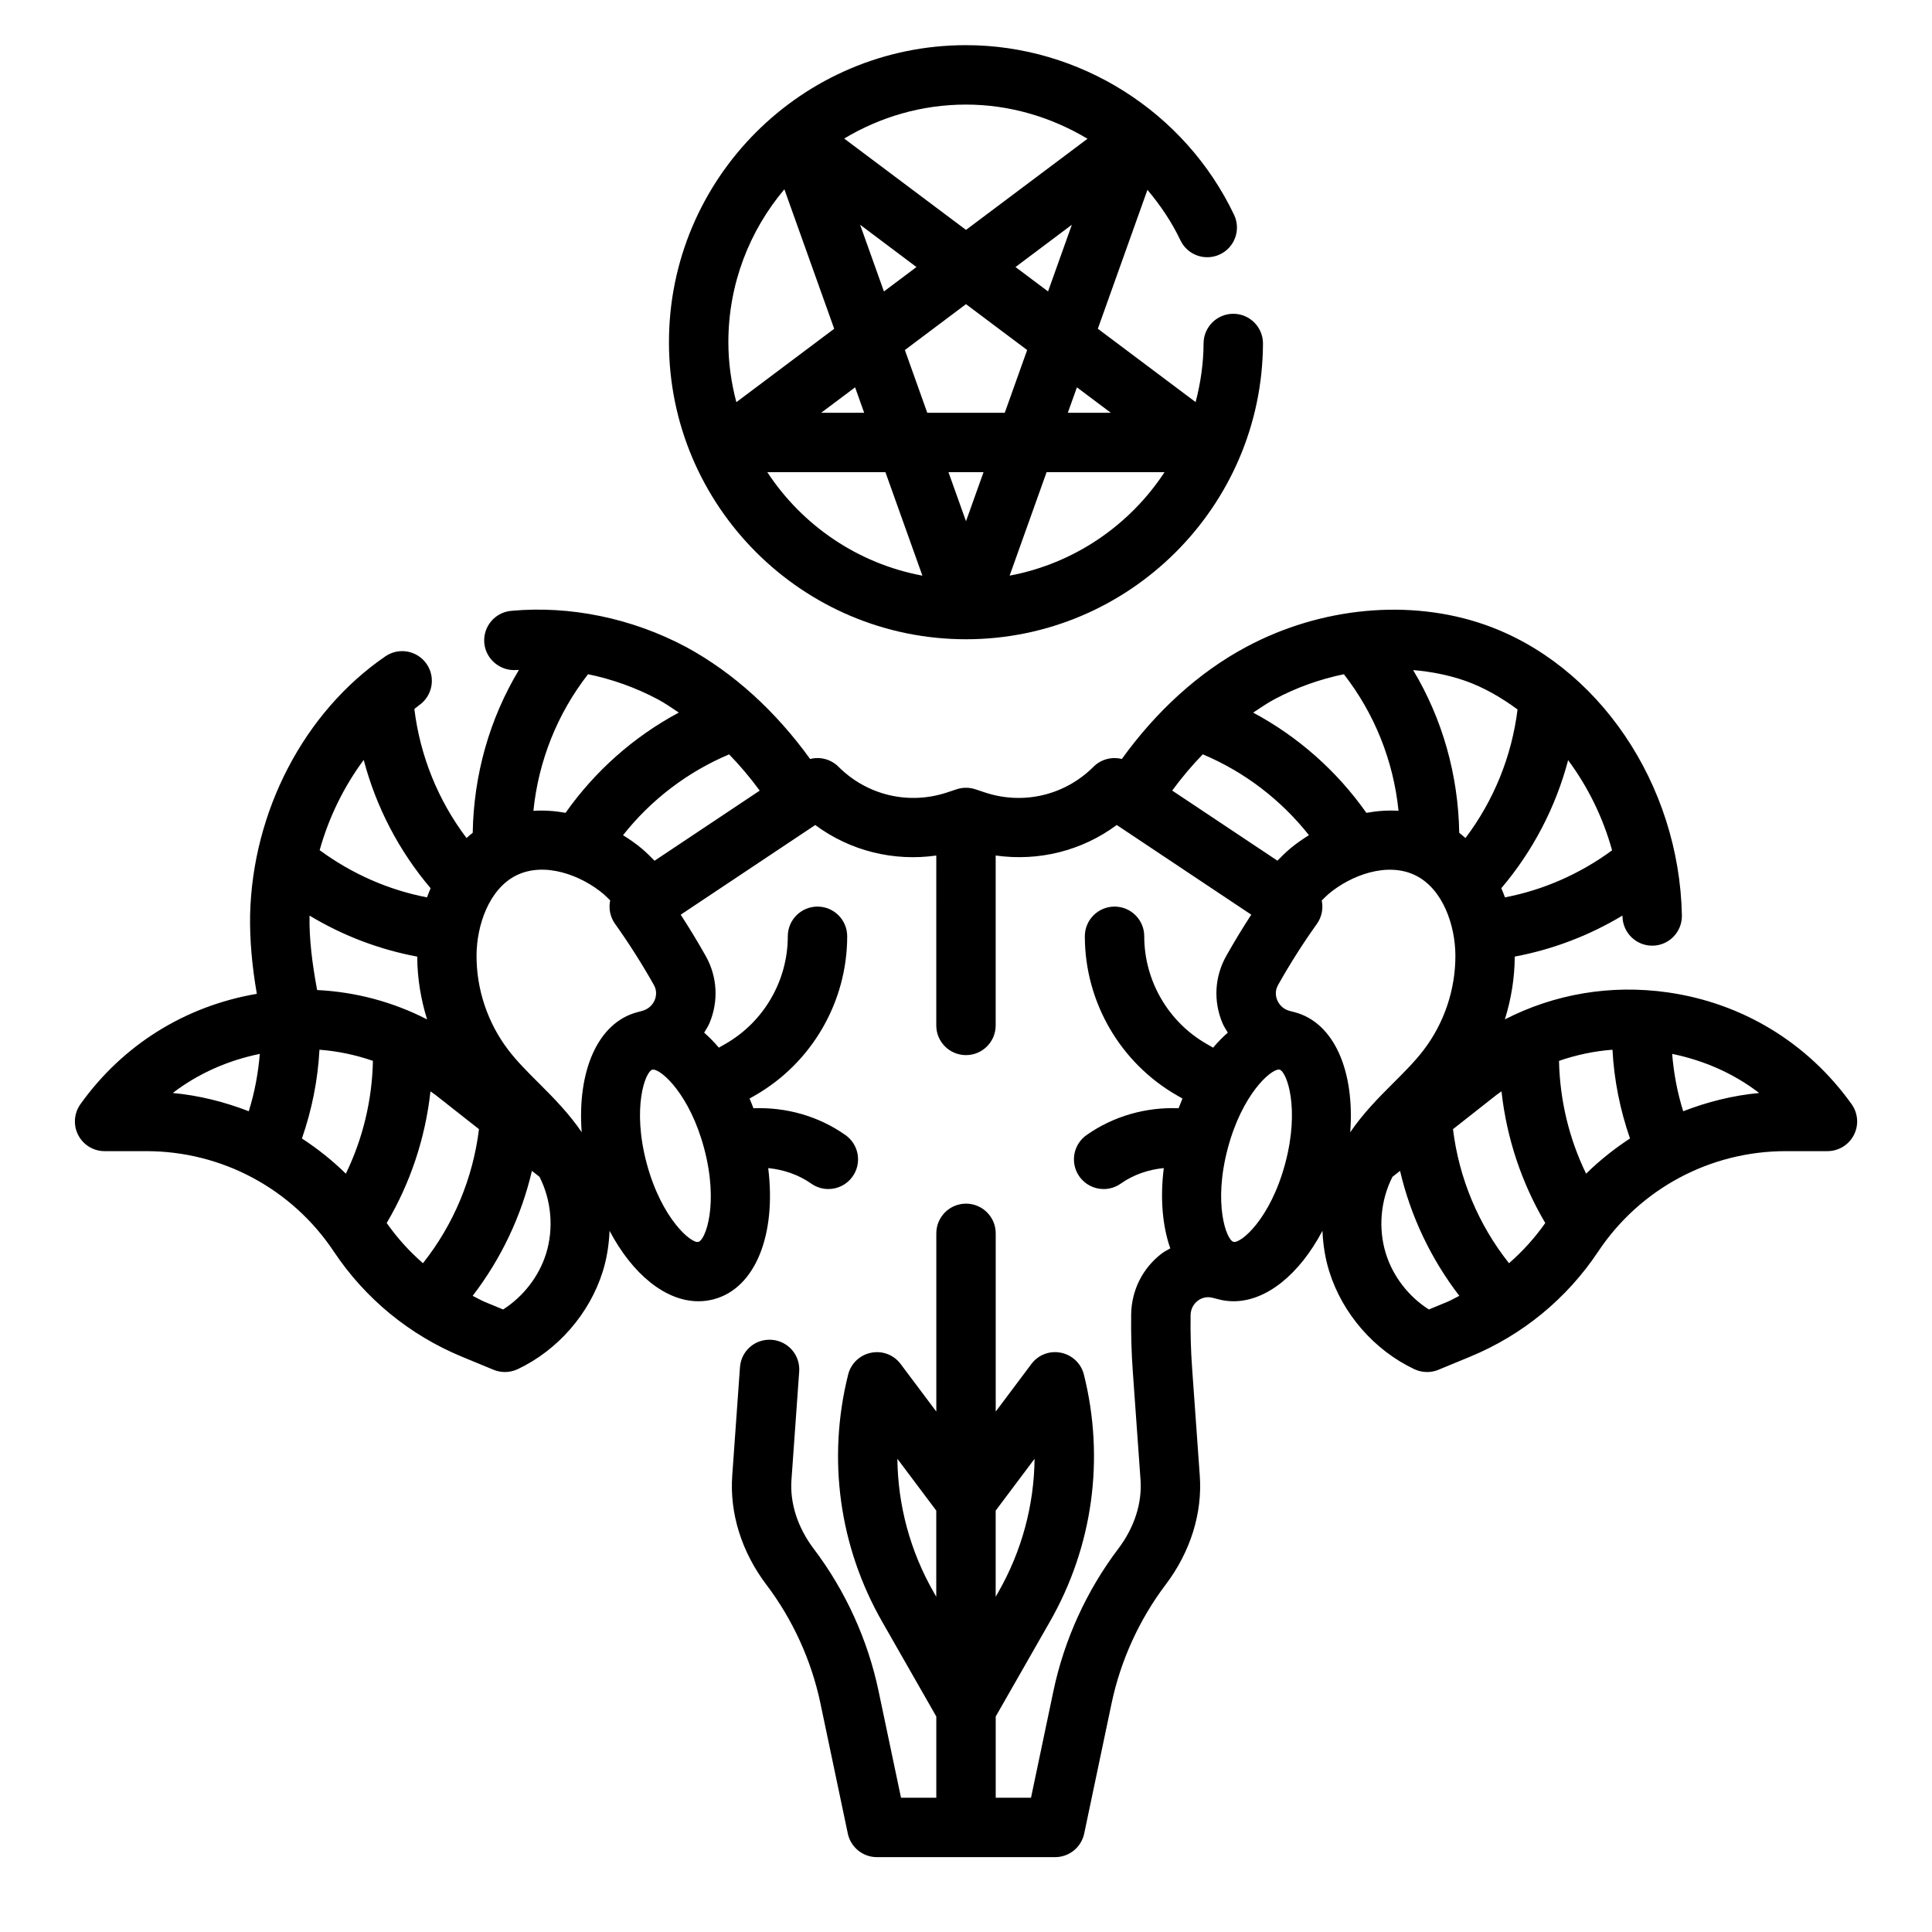
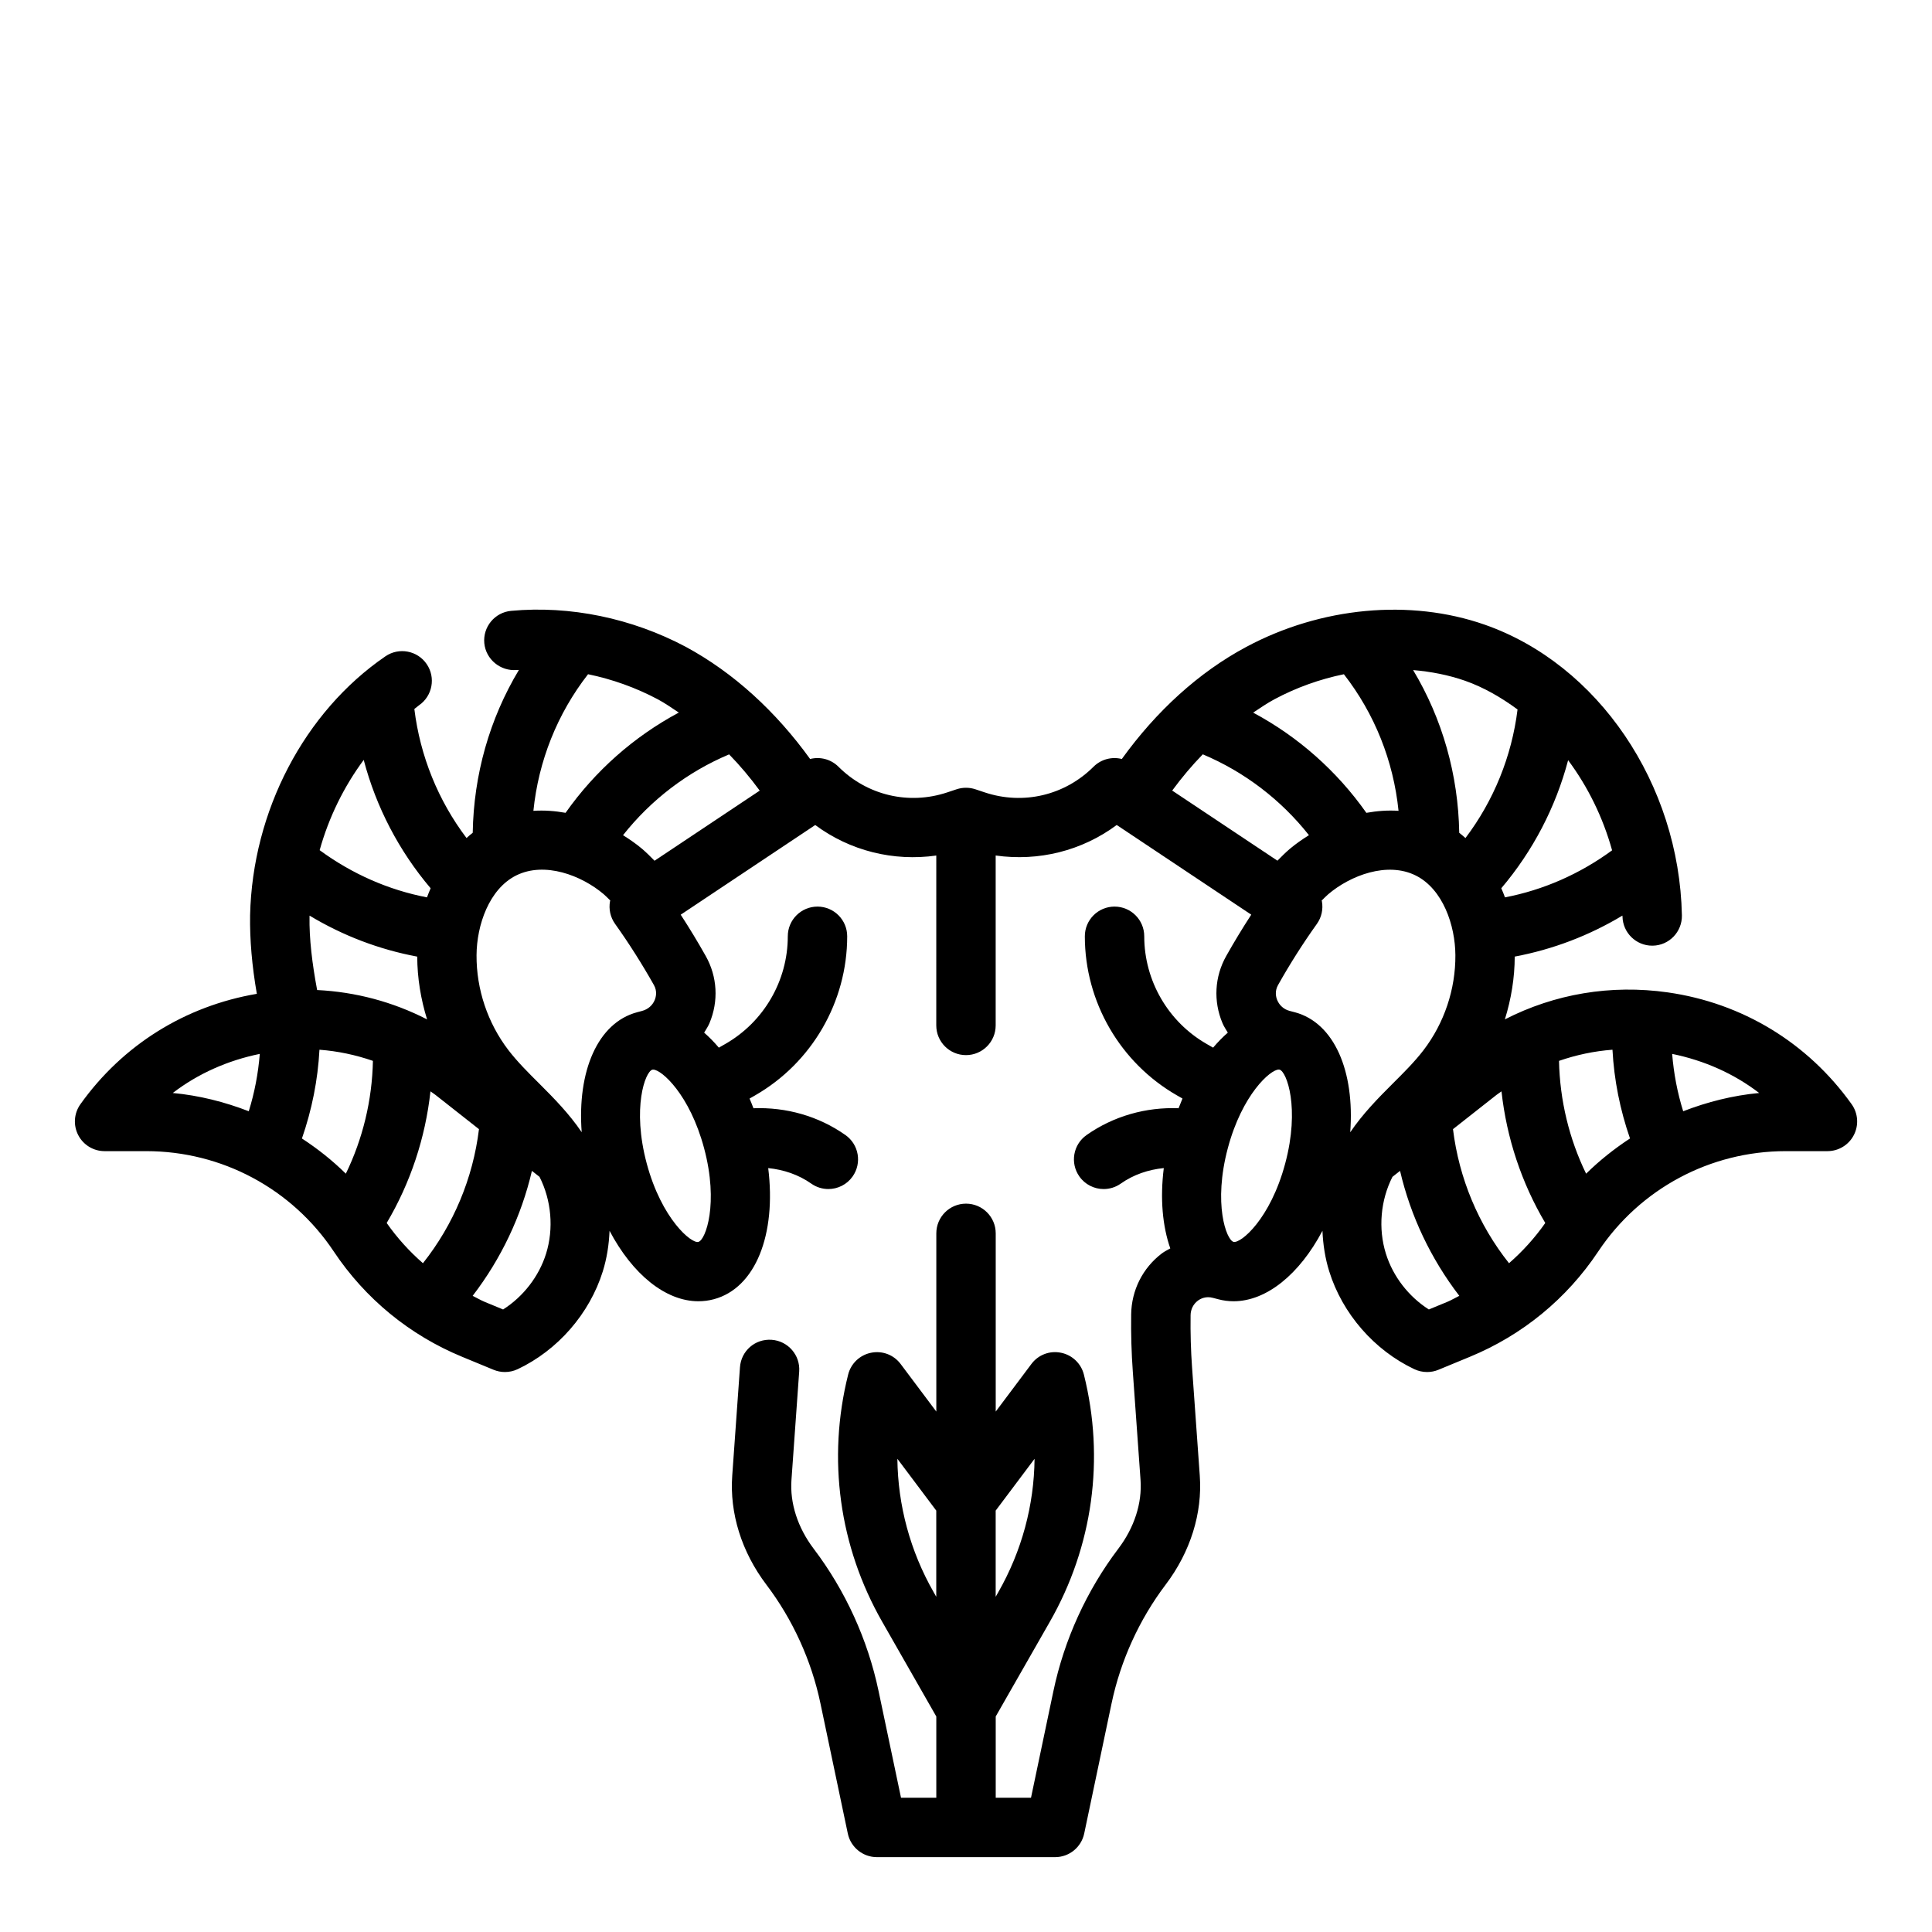
<svg xmlns="http://www.w3.org/2000/svg" fill="#000000" width="800px" height="800px" version="1.1" viewBox="144 144 512 512">
  <g>
    <path d="m466.83 488.31c1.355 0.363 2.715 0.535 4.086 0.535 8.699 0 17.461-7.141 23.547-18.672 0.156 3.644 0.707 7.266 1.793 10.746 3.496 11.227 11.949 20.926 22.578 25.938 1.062 0.496 2.211 0.746 3.363 0.746 1.023 0 2.047-0.195 3.008-0.598l8.352-3.449c13.902-5.738 25.656-15.383 33.984-27.891 11.098-16.656 29.684-26.598 49.695-26.598h11.051c2.953 0 5.652-1.645 7-4.266 1.355-2.621 1.125-5.777-0.59-8.18-11.629-16.281-28.938-26.805-48.734-29.629-15.066-2.141-29.969 0.395-43.156 7.156 1.668-5.375 2.598-10.98 2.613-16.641 10.066-1.891 19.703-5.551 28.535-10.863 0 0.086 0.023 0.172 0.023 0.262 0.094 4.289 3.598 7.707 7.871 7.707h0.164c4.344-0.086 7.793-3.684 7.707-8.039-0.707-34.855-22.207-66.535-52.277-77.035-19.758-6.902-43.383-4.699-63.188 5.91-12.617 6.746-23.844 17.043-32.961 29.691-2.621-0.668-5.488 0.047-7.504 2.055-7.598 7.59-18.633 10.195-28.812 6.801l-2.488-0.828c-1.613-0.535-3.371-0.535-4.984 0l-2.488 0.828c-10.164 3.387-21.215 0.797-28.812-6.801-2.016-2.016-4.887-2.723-7.519-2.055-9.062-12.57-20.262-22.867-32.938-29.719-14.297-7.598-30.707-10.988-46.297-9.539-4.328 0.402-7.512 4.242-7.109 8.566 0.41 4.328 4.328 7.477 8.574 7.109 0.195-0.016 0.395 0.008 0.59-0.008-7.785 12.957-11.973 27.773-12.234 43.141-0.59 0.434-1.094 0.93-1.645 1.395-7.519-9.949-12.297-21.734-13.824-34.195 0.418-0.309 0.797-0.676 1.219-0.969 3.582-2.457 4.496-7.359 2.047-10.941-2.465-3.59-7.359-4.504-10.949-2.039-21.492 14.73-35.227 41.004-35.848 68.621-0.102 6.453 0.504 13.438 1.789 20.812-18.965 3.234-35.527 13.516-46.75 29.246-1.715 2.402-1.945 5.559-0.59 8.18 1.336 2.609 4.035 4.266 6.988 4.266h11.051c20.02 0 38.598 9.941 49.695 26.598 8.336 12.508 20.09 22.152 33.984 27.891l8.352 3.449c0.961 0.395 1.984 0.598 3.008 0.598 1.148 0 2.297-0.25 3.363-0.746 10.637-5.016 19.082-14.711 22.586-25.945 1.078-3.473 1.637-7.094 1.785-10.738 6.086 11.531 14.84 18.672 23.547 18.672 1.371 0 2.738-0.172 4.094-0.535 11.074-2.969 16.586-17.207 14.406-34.754 4.055 0.41 8.016 1.723 11.414 4.117 1.379 0.969 2.953 1.434 4.519 1.434 2.473 0 4.914-1.164 6.438-3.336 2.504-3.559 1.652-8.469-1.906-10.973-7.148-5.039-15.742-7.43-24.379-7.102-0.332-0.883-0.668-1.723-1.031-2.566l1.418-0.812c15.09-8.641 24.457-24.809 24.457-42.191 0-4.344-3.519-7.871-7.871-7.871s-7.871 3.527-7.871 7.871c0 11.754-6.336 22.68-16.539 28.52l-1.73 0.992c-1.258-1.48-2.551-2.809-3.898-3.977 0.488-0.828 1.031-1.613 1.41-2.512 2.457-5.832 2.094-12.312-0.984-17.789-2.094-3.723-4.312-7.383-6.637-10.957l35.652-23.766c9.258 6.863 20.727 9.691 32.078 8.086l-0.004 45.02c0 4.344 3.519 7.871 7.871 7.871 4.352 0 7.871-3.527 7.871-7.871v-45.027c11.359 1.605 22.828-1.219 32.078-8.086l35.652 23.766c-2.32 3.574-4.543 7.234-6.637 10.957-3.078 5.481-3.441 11.965-0.984 17.789 0.379 0.906 0.922 1.691 1.41 2.519-1.348 1.164-2.637 2.496-3.898 3.977l-1.738-1c-10.176-5.832-16.512-16.758-16.512-28.512 0-4.344-3.519-7.871-7.871-7.871s-7.871 3.527-7.871 7.871c0 17.383 9.367 33.551 24.449 42.18l1.426 0.812c-0.355 0.844-0.699 1.691-1.031 2.574-8.637-0.332-17.23 2.07-24.387 7.109-3.559 2.504-4.418 7.414-1.906 10.973 1.527 2.172 3.969 3.336 6.438 3.336 1.566 0 3.141-0.465 4.519-1.434 3.402-2.402 7.352-3.723 11.414-4.125-1.008 8.086-0.34 15.391 1.723 21.285-0.746 0.434-1.527 0.797-2.227 1.324-5.094 3.863-8.062 9.777-8.141 16.199-0.07 5.156 0.078 10.242 0.434 15.105l2.047 28.711c0.449 6.172-1.645 12.648-5.887 18.246-8.391 11.082-14.344 24.129-17.199 37.73l-5.938 28.262h-9.352v-21.531l14.344-25.105c11.398-19.941 14.602-43.195 9.027-65.488-0.73-2.945-3.102-5.203-6.07-5.801-3.016-0.621-6.047 0.559-7.856 2.992l-9.445 12.598v-47.23c0-4.344-3.519-7.871-7.871-7.871s-7.871 3.527-7.871 7.871v47.23l-9.445-12.594c-1.812-2.434-4.848-3.606-7.856-2.992-2.977 0.598-5.344 2.859-6.07 5.801-5.574 22.293-2.371 45.547 9.027 65.488l14.34 25.105v21.527h-9.352l-5.945-28.254c-2.852-13.609-8.801-26.656-17.199-37.73-4.242-5.606-6.336-12.082-5.887-18.254l2.047-28.703c0.316-4.336-2.953-8.102-7.289-8.414-4.426-0.309-8.102 2.961-8.406 7.289l-2.047 28.703c-0.723 9.98 2.488 20.238 9.035 28.891 7 9.234 11.957 20.113 14.336 31.465l7.258 34.512c0.77 3.629 3.984 6.242 7.707 6.242h47.23c3.723 0 6.934-2.613 7.707-6.25l7.258-34.512c2.387-11.344 7.344-22.223 14.336-31.465 6.551-8.652 9.762-18.91 9.035-28.883l-2.047-28.703c-0.316-4.434-0.449-9.07-0.387-13.793 0.016-1.543 0.715-2.953 1.914-3.856 0.66-0.496 2.086-1.289 4.039-0.746zm-142.94-155.47c-11.91 6.375-22.199 15.477-30.008 26.566-2.801-0.504-5.66-0.715-8.527-0.527 1.355-13.227 6.32-25.711 14.484-36.203 6.383 1.316 12.641 3.543 18.477 6.644 1.914 1.023 3.734 2.297 5.574 3.519zm-88.238 122.2c-3.574-3.519-7.477-6.613-11.637-9.328 2.637-7.621 4.219-15.477 4.644-23.523 4.856 0.363 9.605 1.371 14.168 2.953-0.207 10.422-2.688 20.664-7.176 29.898zm-7.609-48.672c-1.309-6.969-2.117-13.602-2.016-19.484 0-0.078 0.016-0.156 0.016-0.234 8.832 5.32 18.461 8.98 28.527 10.863 0.016 5.66 0.945 11.266 2.613 16.641-9.059-4.652-18.949-7.289-29.141-7.785zm29.109-24.555c-10.234-1.977-19.867-6.219-28.441-12.508 2.426-8.707 6.445-16.871 11.676-23.922 3.289 12.492 9.336 24.121 17.734 34.016-0.324 0.801-0.684 1.605-0.969 2.414zm-44.305 41.48c-0.418 5.164-1.379 10.25-2.922 15.199-6.414-2.481-13.152-4.188-20.137-4.84 6.727-5.156 14.574-8.621 23.059-10.359zm33.629 44.812c6.273-10.586 10.25-22.531 11.602-34.883 0.441 0.324 0.898 0.605 1.332 0.945l11.523 9.07c-1.59 12.988-6.723 25.293-14.848 35.527-3.602-3.133-6.828-6.699-9.609-10.66zm42.242 8.125c-1.891 6.047-6.047 11.391-11.391 14.793l-4.863-2.008c-1.109-0.457-2.125-1.086-3.203-1.605 7.535-9.816 12.902-21.105 15.703-33.117l2.016 1.582c3.148 6.203 3.809 13.703 1.738 20.355zm9.438-32.18c-3.312-4.887-7.305-8.957-11.219-12.863-3.016-3-5.863-5.84-8.203-8.895-5.496-7.18-8.5-16.121-8.445-25.168 0.047-7.934 3.32-17.547 10.523-21.129 7.519-3.731 17.277-0.031 23.176 4.977 0.574 0.488 1.164 1.109 1.746 1.684-0.016 0.062-0.062 0.117-0.07 0.18-0.387 2.102 0.094 4.258 1.332 5.992 3.684 5.164 7.148 10.629 10.305 16.23 0.93 1.652 0.52 3.203 0.195 3.984-0.59 1.41-1.77 2.441-3.352 2.867l-1.309 0.348v0.008h-0.023c-10.434 2.801-15.875 15.641-14.656 31.785zm30.945 29.055c-1.785 0.598-9.77-6.039-13.715-20.781-3.938-14.719-0.395-24.34 1.488-24.844 0.07-0.016 0.148-0.023 0.227-0.023 2.219 0 9.684 6.606 13.484 20.805 3.949 14.723 0.398 24.34-1.484 24.844zm-11.641-101c-1.086-1.117-2.172-2.188-3.273-3.133-1.543-1.309-3.266-2.504-5.078-3.637 7.406-9.375 17.074-16.766 28.117-21.418 2.891 2.961 5.582 6.172 8.109 9.605zm100.71 158.49c-0.125 12.312-3.379 24.449-9.629 35.383l-0.676 1.184v-22.836zm-36.355 0 10.305 13.73v22.836l-0.676-1.188c-6.25-10.926-9.5-23.066-9.629-35.379zm182.52-75.555c-4.496-9.234-6.965-19.477-7.18-29.898 4.574-1.582 9.32-2.59 14.168-2.953 0.426 8.047 2.008 15.902 4.644 23.516-4.148 2.723-8.059 5.816-11.633 9.336zm6.887-85.695c-8.559 6.273-18.176 10.5-28.387 12.469-0.285-0.82-0.637-1.613-0.977-2.418 8.383-9.879 14.422-21.477 17.711-33.938 5.231 7.035 9.227 15.141 11.652 23.887zm-25.055-37.328c-1.535 12.414-6.312 24.16-13.809 34.078-0.551-0.465-1.055-0.961-1.645-1.395-0.262-15.359-4.449-30.164-12.219-43.121 4.738 0.402 9.375 1.301 13.746 2.824 4.965 1.742 9.586 4.426 13.926 7.613zm-46.023-9.336c8.156 10.484 13.129 22.969 14.484 36.195-2.867-0.188-5.723 0.031-8.527 0.535-7.809-11.09-18.098-20.191-30-26.559 1.844-1.211 3.66-2.481 5.574-3.504 5.859-3.148 12.125-5.363 18.469-6.668zm-45.5 30.828c2.535-3.441 5.227-6.652 8.109-9.605 11.051 4.652 20.719 12.051 28.133 21.426-1.812 1.133-3.535 2.332-5.078 3.637-1.102 0.938-2.188 2.016-3.273 3.125zm29.953 98.816c-3.938 14.746-11.793 21.262-13.707 20.781-1.891-0.504-5.434-10.133-1.496-24.852 3.793-14.199 11.266-20.805 13.484-20.805 0.078 0 0.148 0.008 0.211 0.023h0.016c1.887 0.52 5.43 10.137 1.492 24.852zm2.566-40.062h-0.016l-1.434-0.379c-1.465-0.395-2.637-1.426-3.227-2.824-0.324-0.781-0.73-2.32 0.195-3.984 3.148-5.613 6.621-11.074 10.305-16.23 1.234-1.73 1.715-3.898 1.332-5.992-0.016-0.062-0.062-0.117-0.07-0.18 0.582-0.574 1.172-1.195 1.746-1.684 5.894-5.016 15.672-8.715 23.176-4.977 7.203 3.582 10.477 13.188 10.523 21.121 0.055 9.055-2.953 17.996-8.445 25.176-2.34 3.055-5.188 5.894-8.203 8.895-3.914 3.906-7.902 7.973-11.219 12.863 1.223-16.16-4.215-29-14.664-31.805zm35.496 78.762c-5.352-3.41-9.5-8.746-11.383-14.793-2.078-6.652-1.418-14.152 1.738-20.355l2.016-1.582c2.801 12.012 8.172 23.301 15.703 33.117-1.078 0.52-2.094 1.148-3.203 1.605zm21.246-12.258c-8.133-10.234-13.258-22.539-14.848-35.527l11.523-9.07c0.434-0.34 0.891-0.613 1.332-0.945 1.355 12.352 5.328 24.293 11.602 34.883-2.785 3.961-6.012 7.527-9.609 10.66zm46.156-40.273c-1.543-4.953-2.504-10.027-2.922-15.199 8.484 1.738 16.336 5.203 23.059 10.359-6.984 0.652-13.723 2.359-20.137 4.84z" />
-     <path d="m400 313.41c43.195 0 78.5-35.141 78.703-78.344 0.023-4.344-3.488-7.887-7.832-7.91h-0.039c-4.328 0-7.848 3.504-7.871 7.832-0.023 5.383-0.805 10.578-2.109 15.57l-25.914-19.438 13.145-36.809c3.41 4.047 6.414 8.477 8.746 13.375 1.859 3.922 6.551 5.582 10.484 3.723 3.93-1.867 5.598-6.566 3.723-10.492-13.012-27.309-40.895-44.949-71.035-44.949-43.406 0-78.719 35.312-78.719 78.719-0.004 43.41 35.312 78.723 78.719 78.723zm-52.656-44.281h31.301l9.801 27.426c-17.156-3.203-31.867-13.348-41.102-27.426zm68.863-32.367-5.934 16.625h-20.539l-5.934-16.625 16.199-12.156zm-3.086-21.996 14.934-11.211-6.312 17.68zm-17.766 54.363h9.289l-4.644 13.004zm-17.105-47.891-6.312-17.68 14.934 11.211zm-5.238 32.148h-11.391l8.988-6.738zm38.551 43.16 9.793-27.418h31.262c-9.242 14.07-23.941 24.215-41.055 27.418zm26.812-43.16h-11.391l2.41-6.738zm-6.18-72.613-32.195 24.152-32.281-24.207c9.449-5.676 20.473-9.004 32.281-9.004 11.523 0 22.598 3.305 32.195 9.059zm-80.328 13.391 13.203 36.961-25.93 19.453c-1.34-5.086-2.117-10.395-2.117-15.887 0-15.43 5.598-29.562 14.844-40.527z" />
  </g>
</svg>